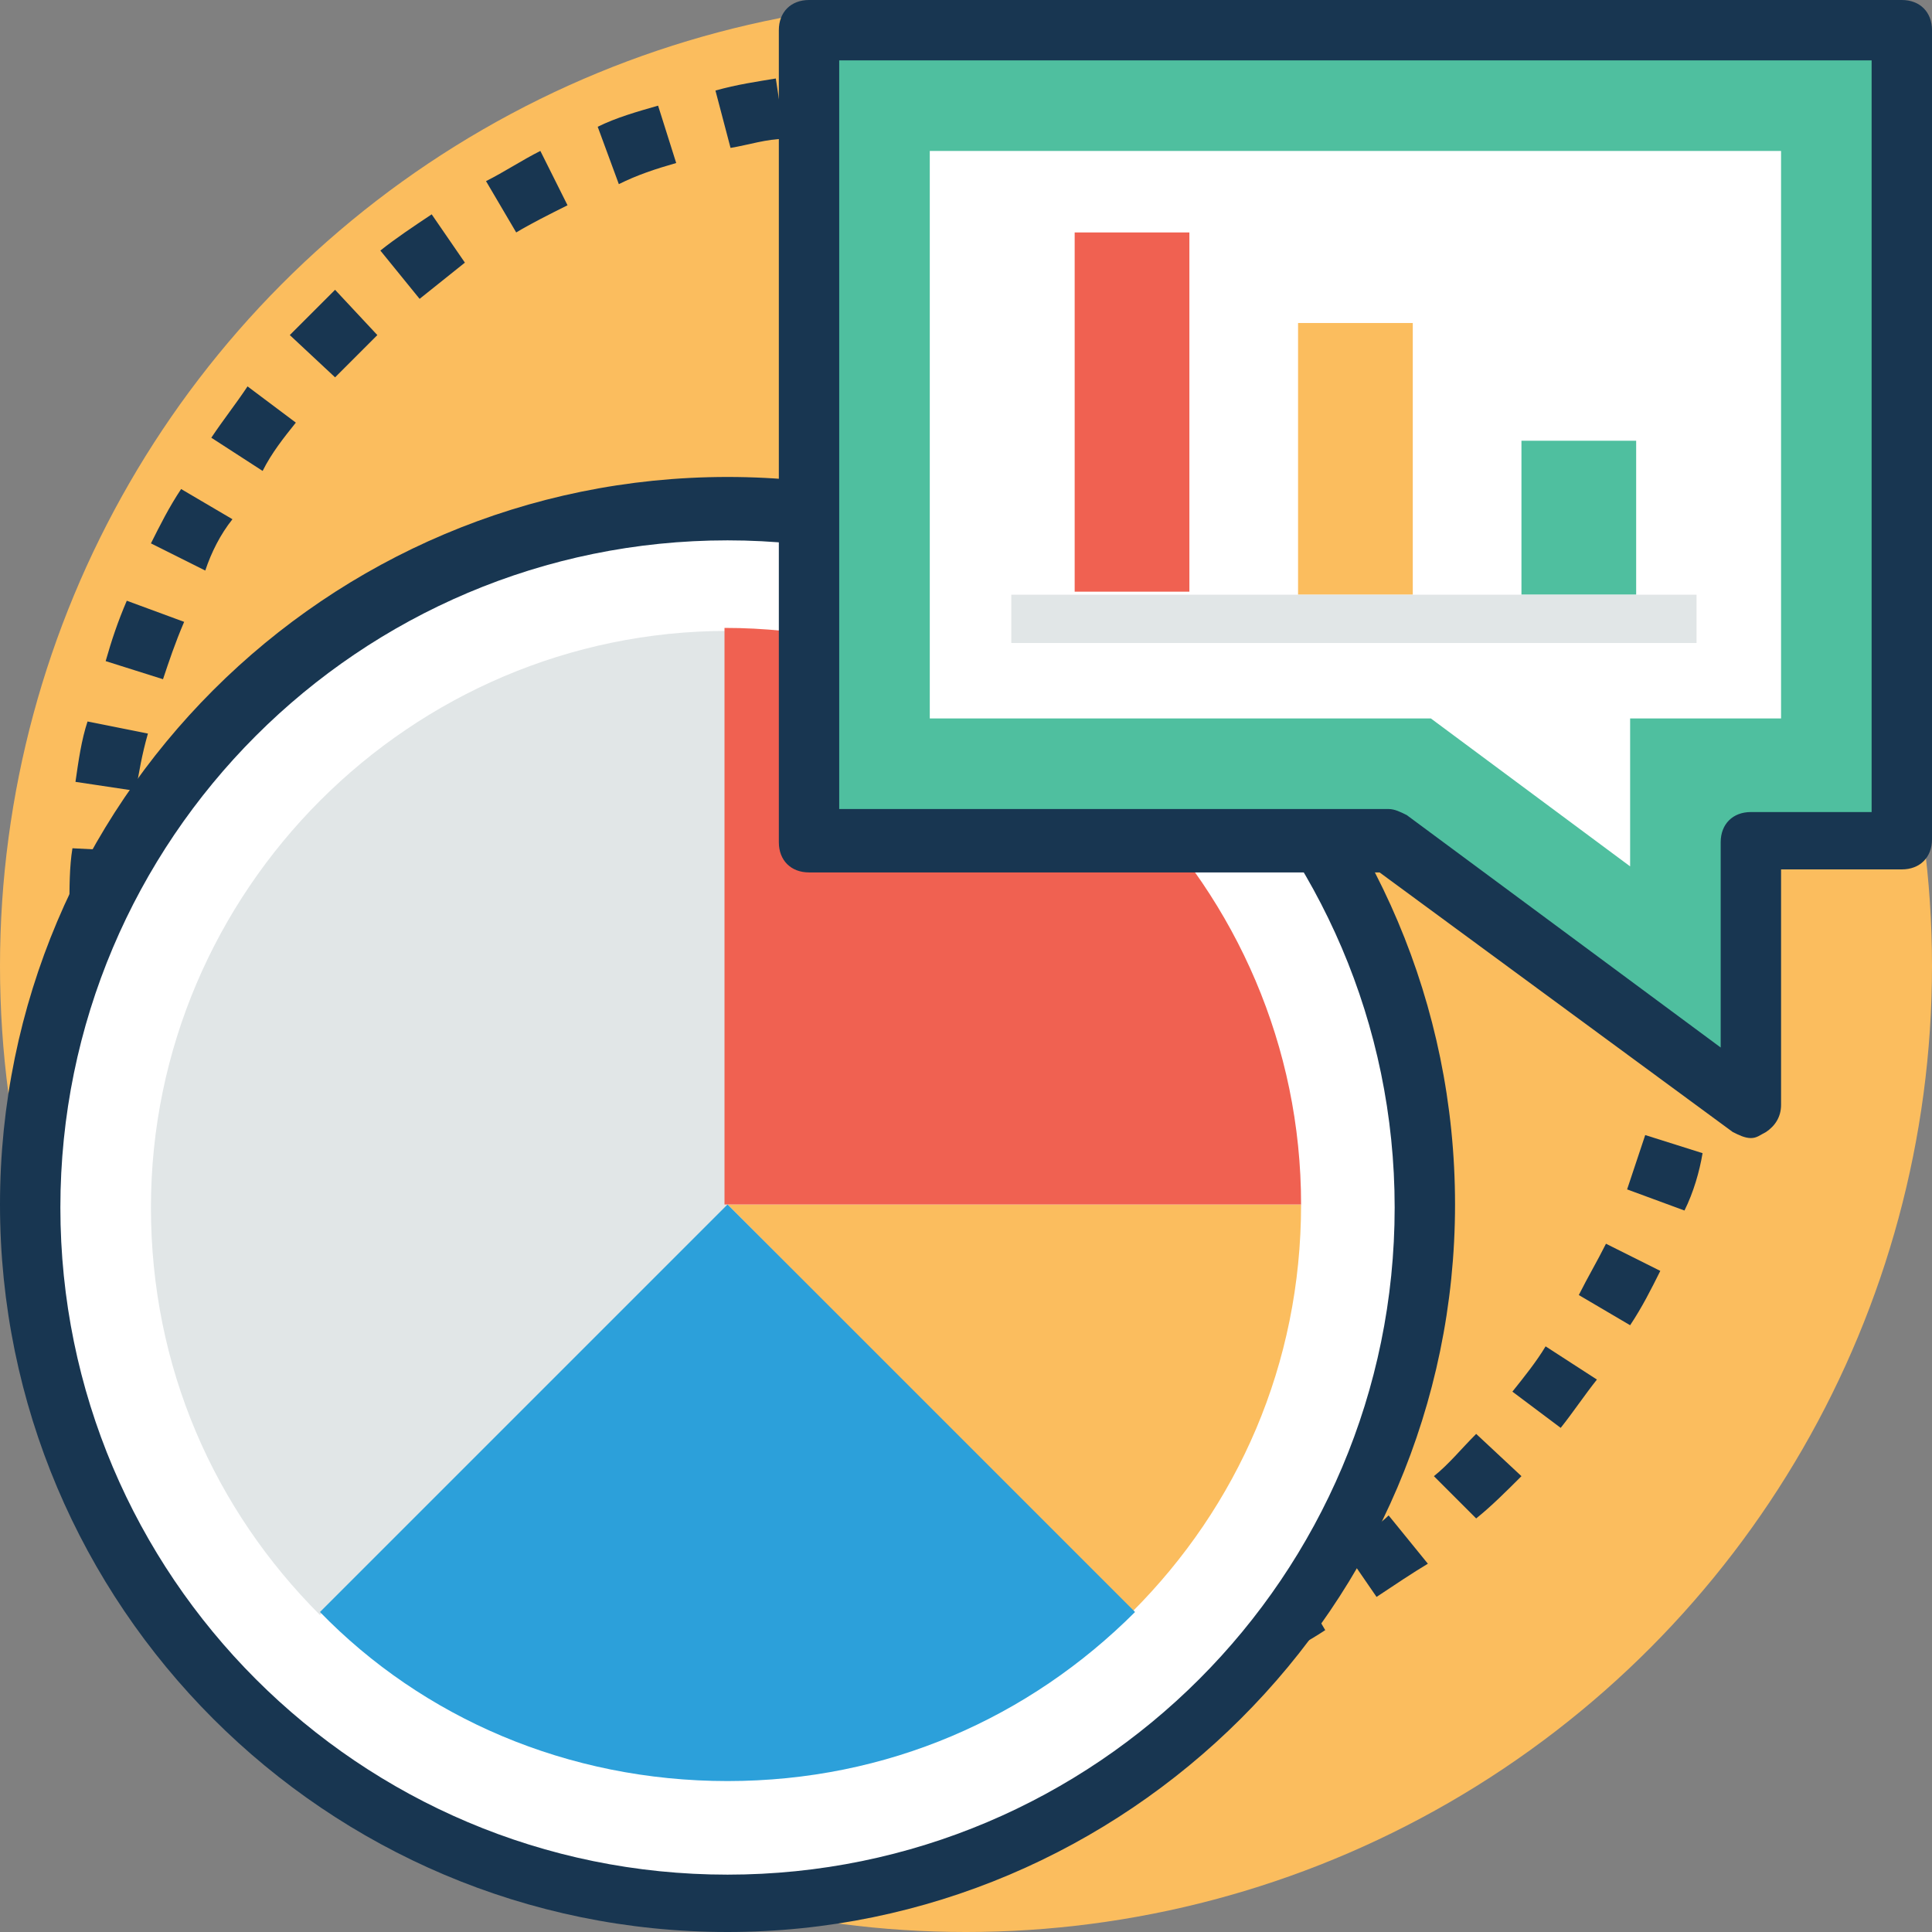
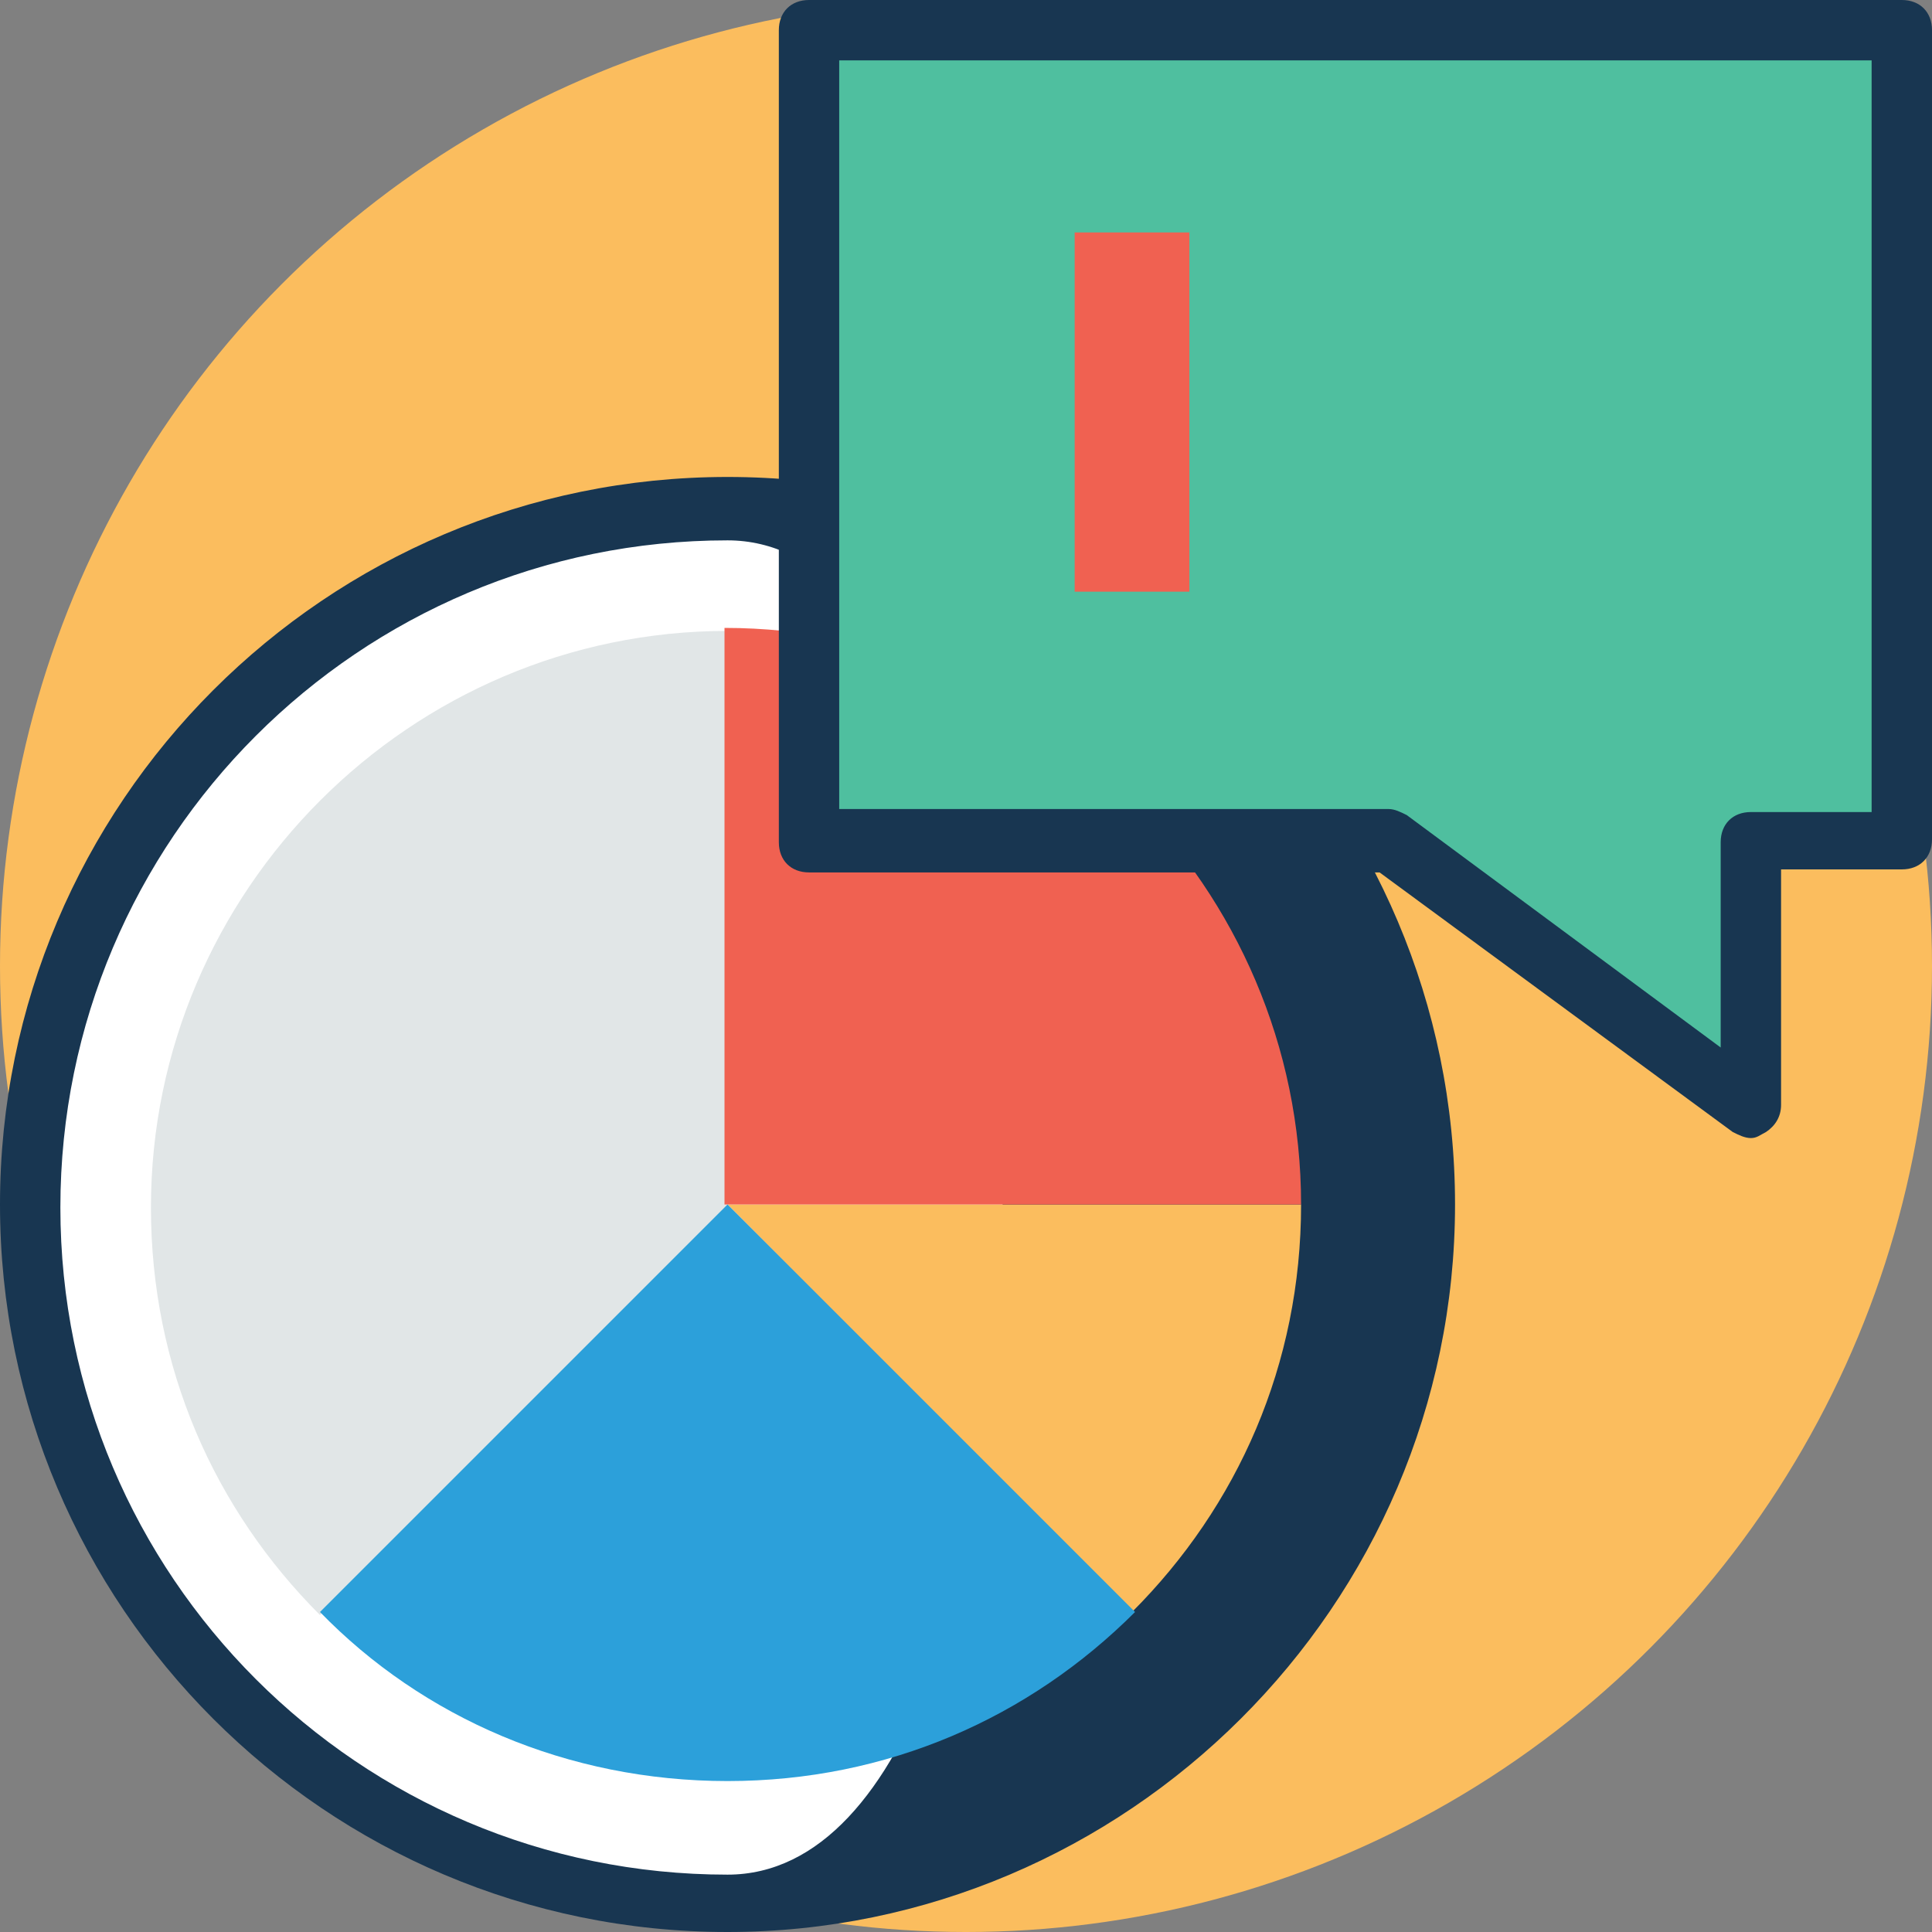
<svg xmlns="http://www.w3.org/2000/svg" version="1.1" id="Capa_1" x="0px" y="0px" viewBox="0 0 504.123 504.123" style="enable-background:new 0 0 504.123 504.123;" xml:space="preserve">
  <rect x="0" y="0" width="504.123" height="504.123" fill="#808080" stroke="none" />
  <circle style="fill:#FBBD5E;" cx="252.062" cy="252.062" r="252.062" />
-   <path style="fill:#183651;" d="M236.308,454.498v-15.754c4.726,0,10.24,0,14.966-0.788l0.788,15.754  C247.335,454.498,241.822,454.498,236.308,454.498z M220.554,454.498c-5.514,0-11.028-0.788-16.542-1.575l2.363-15.754  c4.726,0.788,10.24,1.575,14.966,1.575L220.554,454.498z M269.391,452.135l-2.363-15.754c4.726-0.788,10.24-1.575,14.966-3.151  l3.151,15.754C279.631,450.56,274.905,451.348,269.391,452.135z M188.258,449.772c-5.514-1.575-10.24-2.363-15.754-3.938  l4.726-14.966c4.726,1.575,9.452,3.151,14.966,3.938L188.258,449.772z M300.898,445.046l-4.726-14.966  c4.726-1.575,9.452-3.151,14.178-4.726l5.514,14.966C311.138,441.895,306.412,443.471,300.898,445.046z M156.751,440.32  c-4.726-2.363-10.24-3.938-14.966-6.302l7.089-14.178c4.726,2.363,9.452,3.938,14.178,6.302L156.751,440.32z M331.618,433.231  l-7.089-14.178c4.726-2.363,8.665-4.726,13.391-7.089l7.877,13.391C341.071,428.505,336.345,430.868,331.618,433.231z   M127.606,426.142c-4.726-2.363-9.452-5.514-14.178-8.665l8.665-13.391c3.938,3.151,8.665,5.514,12.603,7.877L127.606,426.142z   M359.188,416.689l-8.665-12.603c3.938-3.151,8.665-5.514,11.815-8.665l10.24,12.603  C368.64,410.388,363.914,413.538,359.188,416.689z M100.037,407.237c-3.938-3.151-8.665-7.089-12.603-11.028l11.028-11.815  c3.938,3.151,7.877,7.089,11.815,10.24L100.037,407.237z M385.182,396.209l-11.028-11.028c3.938-3.151,7.089-7.089,11.028-11.028  l11.815,11.028C393.058,389.12,389.12,393.058,385.182,396.209z M76.406,385.182c-3.938-3.938-7.089-7.877-11.028-12.603  l12.603-10.24c3.151,3.938,6.302,7.877,10.24,11.815L76.406,385.182z M407.237,372.578l-12.603-9.452  c3.151-3.938,6.302-7.877,8.665-11.815l13.391,8.665C413.538,363.914,410.388,368.64,407.237,372.578z M55.926,359.975  c-3.151-4.726-6.302-9.452-8.665-14.178l13.391-7.877c2.363,4.726,5.514,8.665,7.877,12.603L55.926,359.975z M425.354,345.797  l-13.391-7.877c2.363-4.726,4.726-8.665,7.089-13.391l14.178,7.089C430.868,336.345,428.505,341.071,425.354,345.797z   M39.385,331.618c-2.363-4.726-4.726-10.24-6.302-14.966l14.178-5.514c1.575,4.726,3.938,9.452,6.302,14.178L39.385,331.618z   M439.532,315.865l-14.966-5.514c1.575-4.726,3.151-9.452,4.726-14.178l14.966,4.726  C443.471,305.625,441.895,311.138,439.532,315.865z M27.569,300.898c-1.575-5.514-3.151-10.24-3.938-15.754l14.966-3.151  c0.788,4.726,2.363,9.452,3.938,14.966L27.569,300.898z M449.772,285.145l-14.966-3.151c0.788-4.726,2.363-10.24,3.151-14.966  l15.754,2.363C451.348,274.117,450.56,279.631,449.772,285.145z M20.48,269.391c-0.788-5.514-1.575-11.028-2.363-16.542  l15.754-0.788c0,4.726,0.788,10.24,1.575,14.966L20.48,269.391z M454.498,252.849l-15.754-0.788c0-4.726,0.788-10.24,0.788-14.966  v-0.788h15.754v0.788C454.498,241.822,454.498,247.335,454.498,252.849z M21.268,237.095h-3.151c0-5.514,0-11.028,0.788-15.754  l15.754,0.788c0,4.726-0.788,9.452-0.788,14.966H21.268z M438.745,219.766c-0.788-4.726-0.788-10.24-1.575-14.966l15.754-2.363  c0.788,5.514,1.575,11.028,1.575,16.542L438.745,219.766z M35.446,206.375l-15.754-2.363c0.788-5.514,1.575-11.028,3.151-15.754  l15.754,3.151C37.022,196.923,36.234,201.649,35.446,206.375z M434.018,189.834c-0.788-4.726-2.363-9.452-3.938-14.966l14.966-4.726  c1.575,5.514,3.151,10.24,3.938,15.754L434.018,189.834z M42.535,177.231l-14.966-4.726c1.575-5.514,3.151-10.24,5.514-15.754  l14.966,5.514C45.686,167.778,44.111,172.505,42.535,177.231z M424.566,161.477c-1.575-4.726-3.938-9.452-6.302-14.178l14.178-7.089  c2.363,4.726,4.726,10.24,6.302,14.966L424.566,161.477z M53.563,148.874l-14.178-7.089c2.363-4.726,4.726-9.452,7.877-14.178  l13.391,7.877C57.502,139.422,55.138,144.148,53.563,148.874z M411.175,133.908c-2.363-4.726-5.514-8.665-7.877-12.603l12.603-8.665  c3.151,4.726,6.302,9.452,8.665,13.391L411.175,133.908z M68.529,122.88l-13.391-8.665c3.151-4.726,6.302-8.665,9.452-13.391  l12.603,9.452C74.043,114.215,70.892,118.154,68.529,122.88z M394.634,109.489c-3.151-3.938-6.302-7.877-10.24-11.815l11.815-11.028  c3.938,3.938,7.089,7.877,11.028,12.603L394.634,109.489z M87.434,98.462L75.618,87.434c3.938-3.938,7.877-7.877,11.815-11.815  l11.028,11.815C94.523,91.372,90.585,95.311,87.434,98.462z M373.366,86.646c-3.938-3.151-7.877-7.089-11.815-10.24l9.452-12.603  c3.938,3.151,8.665,7.089,12.603,10.24L373.366,86.646z M109.489,77.982l-10.24-12.603c3.938-3.151,8.665-6.302,13.391-9.452  l8.665,12.603C117.366,71.68,113.428,74.831,109.489,77.982z M349.735,68.529c-3.938-3.151-8.665-5.514-12.603-7.877l7.877-13.391  c4.726,2.363,9.452,5.514,14.178,8.665L349.735,68.529z M134.695,60.652l-7.877-13.391c4.726-2.363,9.452-5.514,14.178-7.877  l7.089,14.178C143.36,55.926,138.634,58.289,134.695,60.652z M323.742,52.775c-4.726-1.575-9.452-3.938-14.178-5.514l5.514-14.966  c4.726,2.363,10.24,3.938,14.966,6.302L323.742,52.775z M161.477,48.049l-5.514-14.966c4.726-2.363,10.24-3.938,15.754-5.514  l4.726,14.966C170.929,44.111,166.203,45.686,161.477,48.049z M295.385,42.535c-4.726-1.575-9.452-3.151-14.966-3.938l3.151-15.754  c5.514,0.788,10.24,2.363,15.754,3.938L295.385,42.535z M190.622,38.597l-3.938-14.966c5.514-1.575,11.028-2.363,15.754-3.151  l2.363,15.754C200.074,36.234,195.348,37.809,190.622,38.597z M265.452,35.446c-4.726-0.788-10.24-1.575-14.966-1.575l0.788-15.754  c5.514,0,11.028,0.788,16.542,1.575L265.452,35.446z M220.554,33.871l-1.575-15.754c5.514-0.788,11.028-0.788,16.542-0.788v15.754  C230.794,33.871,225.28,33.871,220.554,33.871z" />
  <circle style="fill:#FFFFFF;" cx="189.834" cy="314.289" r="181.957" />
-   <path style="fill:#183651;" d="M189.834,504.123C85.071,504.123,0,419.052,0,314.289s85.071-189.834,189.834-189.834  s189.834,85.071,189.834,189.834S293.809,504.123,189.834,504.123z M189.834,140.997c-96.098,0-174.08,77.982-174.08,174.08  s77.982,174.08,174.08,174.08s174.08-77.982,174.08-174.08S285.145,140.997,189.834,140.997z" />
+   <path style="fill:#183651;" d="M189.834,504.123C85.071,504.123,0,419.052,0,314.289s85.071-189.834,189.834-189.834  s189.834,85.071,189.834,189.834S293.809,504.123,189.834,504.123z M189.834,140.997c-96.098,0-174.08,77.982-174.08,174.08  s77.982,174.08,174.08,174.08S285.145,140.997,189.834,140.997z" />
  <path style="fill:#E1E6E7;" d="M189.834,164.628L189.834,164.628c-82.708,0-150.449,67.742-150.449,150.449  c0,41.748,16.542,78.769,44.111,106.338l106.338-106.338V164.628z" />
  <path style="fill:#FBBD5E;" d="M295.385,420.628c27.569-27.569,44.111-64.591,44.111-106.338H189.834L295.385,420.628z" />
  <path style="fill:#F06151;" d="M339.495,314.289L339.495,314.289c0-82.708-67.742-150.449-150.449-150.449v150.449H339.495z" />
  <path style="fill:#2CA0DA;" d="M189.834,464.738c41.748,0,78.769-16.542,106.338-44.111L189.834,314.289L83.495,420.628  C110.277,448.197,148.086,464.738,189.834,464.738z" />
  <polygon style="fill:#4FBF9F;" points="496.246,7.877 211.102,7.877 211.102,218.978 362.338,218.978 456.862,289.083   456.862,218.978 496.246,218.978 " />
  <path style="fill:#183651;" d="M456.862,296.96c-1.575,0-3.151-0.788-4.726-1.575l-92.16-67.742H211.102  c-4.726,0-7.877-3.151-7.877-7.877V7.877c0-4.726,3.151-7.877,7.877-7.877h285.145c4.726,0,7.877,3.151,7.877,7.877v211.102  c0,4.726-3.151,7.877-7.877,7.877h-31.508v61.44c0,3.151-1.575,5.514-3.938,7.089C459.225,296.172,458.437,296.96,456.862,296.96z   M218.978,211.102h143.36c1.575,0,3.151,0.788,4.726,1.575l81.92,60.652v-53.563c0-4.726,3.151-7.877,7.877-7.877h31.508V15.754  H218.978V211.102z" />
-   <polygon style="fill:#FFFFFF;" points="373.366,187.471 242.609,187.471 242.609,39.385 464.738,39.385 464.738,187.471   425.354,187.471 425.354,226.068 " />
  <rect x="280.418" y="60.652" style="fill:#F06151;" width="29.932" height="93.735" />
-   <rect x="338.708" y="84.283" style="fill:#FBBD5E;" width="29.932" height="70.892" />
  <rect x="396.997" y="115.003" style="fill:#4FBF9F;" width="29.932" height="40.172" />
-   <rect x="263.877" y="155.175" style="fill:#E1E6E7;" width="178.806" height="12.603" />
  <g>
</g>
  <g>
</g>
  <g>
</g>
  <g>
</g>
  <g>
</g>
  <g>
</g>
  <g>
</g>
  <g>
</g>
  <g>
</g>
  <g>
</g>
  <g>
</g>
  <g>
</g>
  <g>
</g>
  <g>
</g>
  <g>
</g>
</svg>